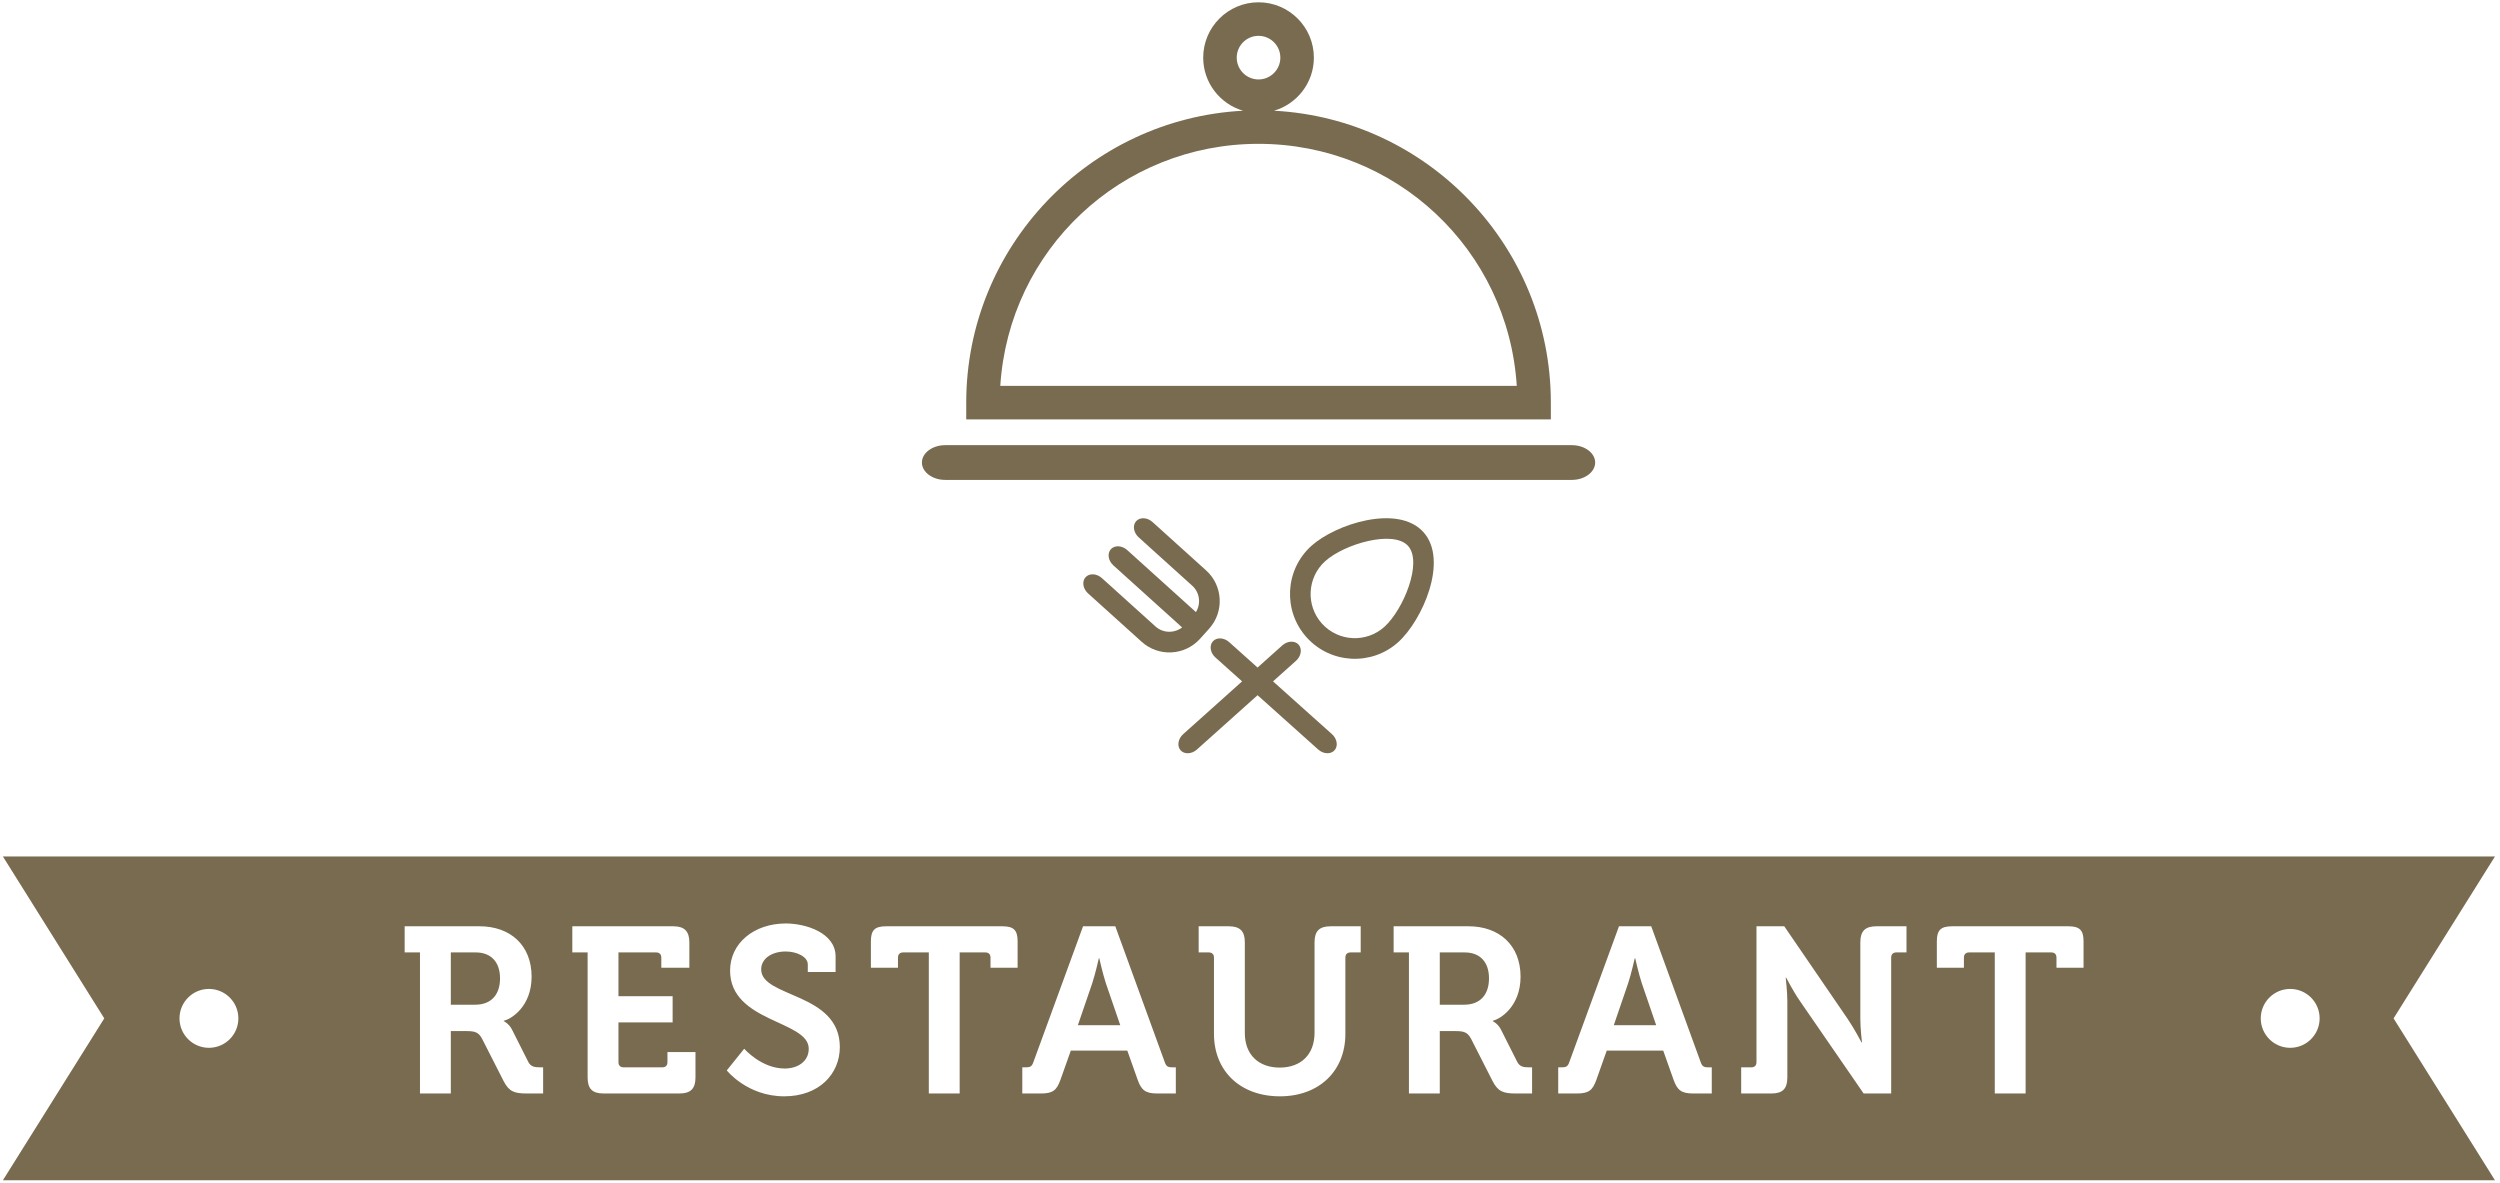
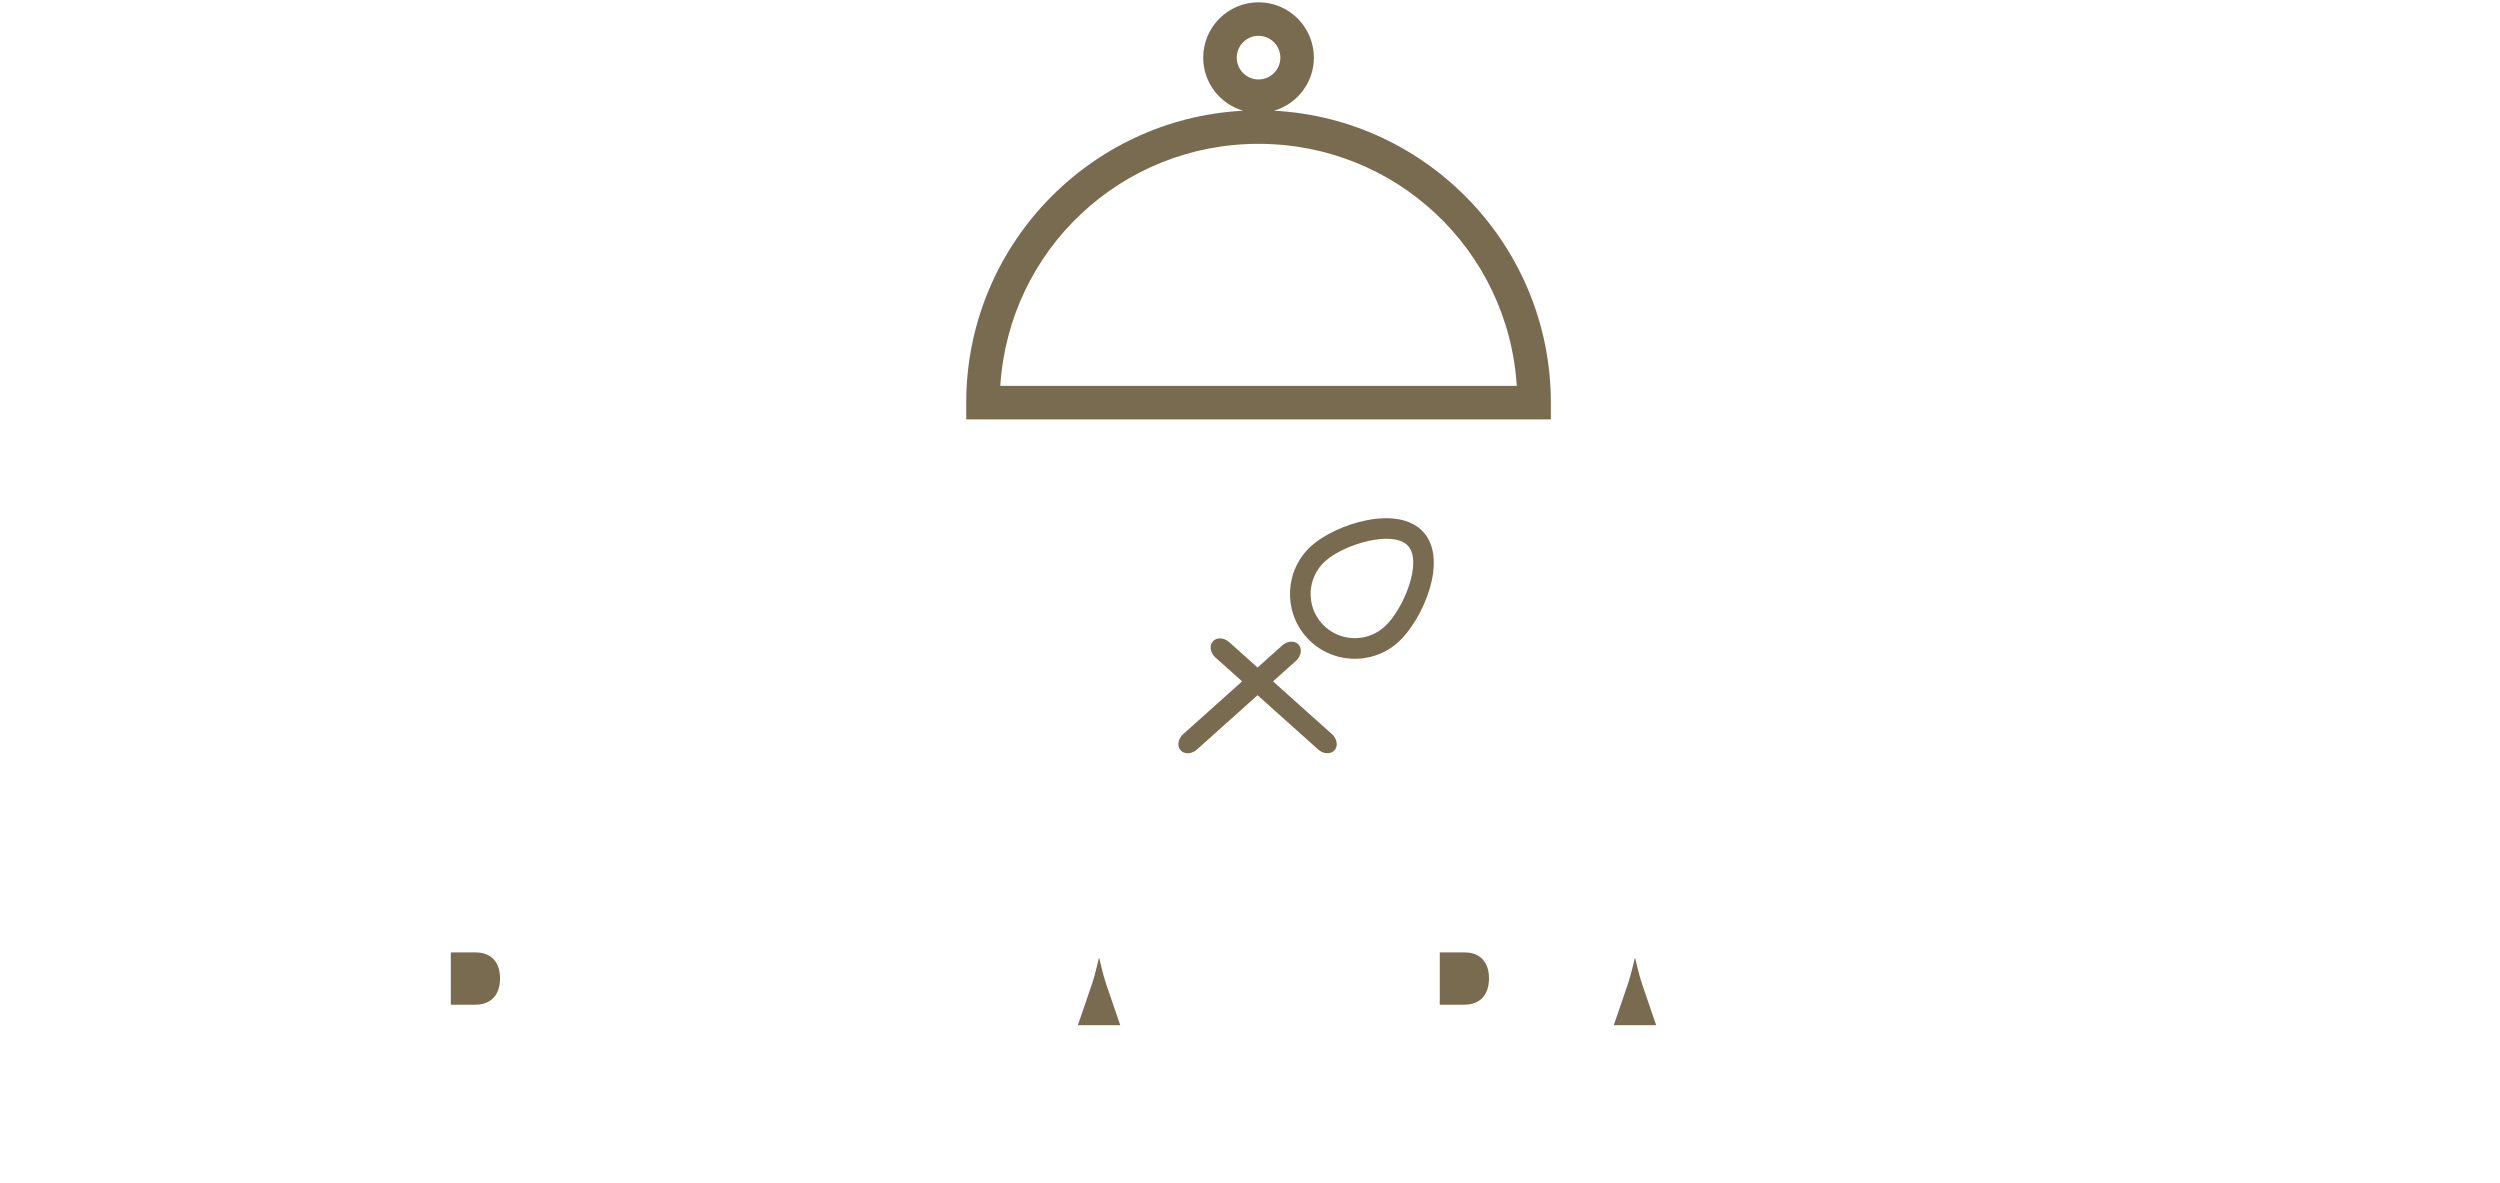
<svg xmlns="http://www.w3.org/2000/svg" width="260px" height="123px" viewBox="0 0 260 123" version="1.1">
  <title>logotype</title>
  <desc>Created with Sketch.</desc>
  <defs />
  <g id="Page-1" stroke="none" stroke-width="1" fill="none" fill-rule="evenodd">
    <g id="Drupal-Restaurant-Logotype_" transform="translate(-207, -132)" fill="#796B4F">
      <g id="Group">
        <g id="logotype" transform="translate(135, 132)">
          <g id="Group" transform="translate(167, 0)">
            <path d="M66.288,41.871 C66.288,25.65 53.514,12.356 37.498,11.515 C39.889,10.816 41.643,8.609 41.643,5.994 C41.643,2.821 39.06,0.239 35.886,0.239 C32.713,0.239 30.133,2.821 30.133,5.994 C30.133,8.609 31.886,10.816 34.278,11.515 C18.261,12.356 5.488,25.65 5.488,41.871 L5.488,43.615 L66.288,43.615 L66.288,41.871 L66.288,41.871 Z M33.62,5.995 C33.62,4.744 34.637,3.727 35.886,3.727 C37.137,3.727 38.156,4.743 38.156,5.995 C38.156,7.245 37.137,8.263 35.886,8.263 C34.637,8.263 33.62,7.245 33.62,5.995 L33.62,5.995 Z M9.03,40.128 C9.933,25.966 21.617,14.959 35.886,14.959 C50.159,14.959 61.842,25.966 62.744,40.128 L9.03,40.128 L9.03,40.128 Z" id="Shape" />
-             <path d="M68.476,46.297 L3.3,46.297 C1.967,46.297 0.879,47.11 0.879,48.102 C0.879,49.097 1.967,49.91 3.3,49.91 L68.475,49.91 C69.807,49.91 70.897,49.097 70.897,48.102 C70.897,47.11 69.808,46.297 68.476,46.297 L68.476,46.297 Z" id="Shape" />
            <path d="M41.383,56.772 C38.62,59.263 38.404,63.534 40.895,66.294 C43.386,69.054 47.659,69.273 50.419,66.78 C52.924,64.518 55.688,58.277 53.034,55.337 C50.378,52.396 43.888,54.509 41.383,56.772 L41.383,56.772 Z M48.979,65.188 C47.098,66.886 44.186,66.736 42.486,64.856 C40.788,62.975 40.937,60.062 42.819,58.364 C44.806,56.571 49.912,55.083 51.438,56.774 C52.968,58.467 50.964,63.395 48.979,65.188 L48.979,65.188 Z" id="Shape" />
            <path d="M37.395,70.863 L39.791,68.717 C40.329,68.232 40.447,67.476 40.052,67.038 C39.656,66.6 38.892,66.64 38.354,67.125 L35.787,69.424 L32.837,66.783 C32.299,66.298 31.536,66.259 31.141,66.697 C30.746,67.134 30.862,67.89 31.4,68.375 L34.178,70.863 L28.044,76.357 C27.508,76.842 27.391,77.598 27.787,78.035 C28.18,78.473 28.943,78.434 29.483,77.948 L35.787,72.302 L42.092,77.948 C42.63,78.432 43.394,78.471 43.788,78.034 C44.182,77.597 44.067,76.841 43.529,76.355 L37.395,70.863 L37.395,70.863 Z" id="Shape" />
-             <path d="M30.749,65.385 C32.333,63.629 32.194,60.91 30.438,59.324 L26.187,55.488 L25.412,54.787 L24.856,54.287 C24.32,53.803 23.557,53.763 23.16,54.202 C22.765,54.64 22.883,55.394 23.419,55.88 L23.973,56.38 L23.973,56.382 L28.999,60.92 C29.776,61.622 29.92,62.795 29.376,63.658 L23.557,58.404 L22.78,57.704 L22.226,57.204 C21.688,56.719 20.925,56.68 20.528,57.119 C20.133,57.557 20.251,58.312 20.787,58.797 L21.343,59.297 L22.118,59.998 L27.939,65.251 C27.132,65.879 25.952,65.857 25.175,65.156 L20.149,60.619 L20.147,60.62 L19.593,60.119 C19.055,59.634 18.292,59.595 17.897,60.034 C17.502,60.472 17.618,61.228 18.156,61.712 L18.71,62.212 L19.487,62.914 L23.738,66.75 C25.494,68.336 28.214,68.197 29.799,66.439 L30.749,65.385 L30.749,65.385 Z" id="Shape" />
          </g>
          <g id="Group" transform="translate(72, 89)">
            <path d="M170.063,10.664 L170.012,10.664 C170.012,10.664 169.646,12.306 169.326,13.261 L167.834,17.62 L172.242,17.62 L170.748,13.261 C170.43,12.306 170.063,10.664 170.063,10.664 L170.063,10.664 Z" id="Shape" />
            <path d="M114.327,10.664 L114.278,10.664 C114.278,10.664 113.91,12.306 113.592,13.261 L112.098,17.62 L116.506,17.62 L115.012,13.261 C114.694,12.306 114.327,10.664 114.327,10.664 L114.327,10.664 Z" id="Shape" />
            <path d="M49.481,10.052 L46.885,10.052 L46.885,15.489 L49.432,15.489 C51.048,15.489 52.004,14.486 52.004,12.747 C52.004,11.032 51.048,10.052 49.481,10.052 L49.481,10.052 Z" id="Shape" />
-             <path d="M259.475,0.075 L0.302,0.075 L10.844,16.911 L0.302,33.747 L259.475,33.747 L248.932,16.911 L259.475,0.075 L259.475,0.075 Z M21.729,19.972 C20.039,19.972 18.668,18.602 18.668,16.911 C18.668,15.22 20.039,13.849 21.729,13.849 C23.419,13.849 24.79,15.219 24.79,16.911 C24.791,18.602 23.419,19.972 21.729,19.972 L21.729,19.972 Z M56.486,24.722 L54.796,24.722 C53.498,24.722 52.935,24.527 52.371,23.425 L50.142,19.04 C49.774,18.354 49.407,18.233 48.501,18.233 L46.885,18.233 L46.885,24.721 L43.677,24.721 L43.677,10.051 L42.085,10.051 L42.085,7.333 L49.873,7.333 C53.057,7.333 55.286,9.292 55.286,12.574 C55.286,15.709 53.131,17.007 52.395,17.153 L52.395,17.202 C52.395,17.202 52.934,17.448 53.252,18.085 L54.942,21.439 C55.212,21.954 55.628,22.002 56.167,22.002 L56.485,22.002 L56.485,24.722 L56.486,24.722 Z M72.33,23.057 C72.33,24.233 71.816,24.722 70.664,24.722 L62.778,24.722 C61.603,24.722 61.112,24.233 61.112,23.057 L61.112,10.052 L59.52,10.052 L59.52,7.334 L70.026,7.334 C71.177,7.334 71.692,7.848 71.692,9 L71.692,11.645 L68.777,11.645 L68.777,10.591 C68.777,10.248 68.581,10.052 68.238,10.052 L64.32,10.052 L64.32,14.608 L69.953,14.608 L69.953,17.327 L64.32,17.327 L64.32,21.467 C64.32,21.81 64.516,22.005 64.859,22.005 L68.876,22.005 C69.219,22.005 69.415,21.81 69.415,21.467 L69.415,20.413 L72.33,20.413 L72.33,23.057 L72.33,23.057 Z M81.561,25.017 C77.716,25.017 75.585,22.323 75.585,22.323 L77.398,20.069 C77.398,20.069 79.186,22.127 81.61,22.127 C82.933,22.127 84.109,21.417 84.109,20.069 C84.109,17.106 75.929,17.35 75.929,11.938 C75.929,9.122 78.378,7.041 81.734,7.041 C83.767,7.041 86.901,7.996 86.901,10.47 L86.901,12.086 L84.011,12.086 L84.011,11.303 C84.011,10.493 82.86,9.955 81.709,9.955 C80.239,9.955 79.162,10.715 79.162,11.816 C79.162,14.78 87.342,14.192 87.342,19.898 C87.341,22.665 85.21,25.017 81.561,25.017 L81.561,25.017 Z M105.83,11.645 L103.013,11.645 L103.013,10.591 C103.013,10.248 102.817,10.052 102.474,10.052 L99.805,10.052 L99.805,24.722 L96.597,24.722 L96.597,10.052 L93.928,10.052 C93.585,10.052 93.389,10.248 93.389,10.591 L93.389,11.645 L90.573,11.645 L90.573,8.902 C90.573,7.751 90.965,7.335 92.14,7.335 L104.264,7.335 C105.439,7.335 105.831,7.751 105.831,8.902 L105.831,11.645 L105.83,11.645 Z M122.287,24.722 L120.376,24.722 C119.152,24.722 118.711,24.405 118.319,23.302 L117.241,20.266 L111.364,20.266 L110.286,23.302 C109.894,24.405 109.478,24.722 108.253,24.722 L106.318,24.722 L106.318,22.004 L106.71,22.004 C107.127,22.004 107.322,21.906 107.47,21.466 L112.637,7.334 L115.992,7.334 L121.135,21.466 C121.282,21.906 121.478,22.004 121.894,22.004 L122.286,22.004 L122.286,24.722 L122.287,24.722 Z M141.511,10.052 L140.458,10.052 C140.115,10.052 139.919,10.248 139.919,10.591 L139.919,18.527 C139.919,22.372 137.201,25.017 133.111,25.017 C128.972,25.017 126.253,22.371 126.253,18.527 L126.253,10.591 C126.253,10.248 126.057,10.052 125.714,10.052 L124.661,10.052 L124.661,7.334 L127.796,7.334 C128.972,7.334 129.462,7.848 129.462,9 L129.462,18.429 C129.462,20.706 130.907,22.029 133.087,22.029 C135.267,22.029 136.712,20.707 136.712,18.405 L136.712,9 C136.712,7.848 137.202,7.334 138.378,7.334 L141.513,7.334 L141.513,10.052 L141.511,10.052 Z M159.337,24.722 L157.648,24.722 C156.35,24.722 155.788,24.527 155.224,23.425 L152.995,19.04 C152.627,18.354 152.261,18.233 151.353,18.233 L149.737,18.233 L149.737,24.721 L146.529,24.721 L146.529,10.051 L144.937,10.051 L144.937,7.333 L152.725,7.333 C155.91,7.333 158.138,9.292 158.138,12.574 C158.138,15.709 155.984,17.007 155.248,17.153 L155.248,17.202 C155.248,17.202 155.787,17.448 156.104,18.085 L157.794,21.439 C158.063,21.954 158.48,22.002 159.019,22.002 L159.336,22.002 L159.336,24.722 L159.337,24.722 Z M178.022,24.722 L176.111,24.722 C174.887,24.722 174.447,24.405 174.054,23.302 L172.976,20.266 L167.1,20.266 L166.022,23.302 C165.631,24.405 165.214,24.722 163.989,24.722 L162.055,24.722 L162.055,22.004 L162.447,22.004 C162.863,22.004 163.058,21.906 163.206,21.466 L168.374,7.334 L171.728,7.334 L176.872,21.466 C177.019,21.906 177.215,22.004 177.631,22.004 L178.024,22.004 L178.024,24.722 L178.022,24.722 Z M198.274,10.052 L197.221,10.052 C196.877,10.052 196.682,10.248 196.682,10.591 L196.682,24.722 L193.817,24.722 L187.204,15.122 C186.518,14.143 185.759,12.673 185.759,12.673 L185.711,12.673 C185.711,12.673 185.883,14.117 185.883,15.122 L185.883,23.057 C185.883,24.233 185.393,24.722 184.217,24.722 L181.082,24.722 L181.082,22.004 L182.135,22.004 C182.478,22.004 182.674,21.809 182.674,21.466 L182.674,7.334 L185.564,7.334 L192.153,16.959 C192.839,17.963 193.597,19.408 193.597,19.408 L193.645,19.408 C193.645,19.408 193.474,17.963 193.474,16.959 L193.474,9 C193.474,7.848 193.964,7.334 195.14,7.334 L198.275,7.334 L198.275,10.052 L198.274,10.052 Z M216.689,11.645 L213.873,11.645 L213.873,10.591 C213.873,10.248 213.678,10.052 213.335,10.052 L210.664,10.052 L210.664,24.722 L207.457,24.722 L207.457,10.052 L204.787,10.052 C204.444,10.052 204.248,10.248 204.248,10.591 L204.248,11.645 L201.432,11.645 L201.432,8.902 C201.432,7.751 201.825,7.335 203,7.335 L215.122,7.335 C216.298,7.335 216.689,7.751 216.689,8.902 L216.689,11.645 L216.689,11.645 Z M238.181,19.972 C236.491,19.972 235.119,18.602 235.119,16.911 C235.119,15.22 236.49,13.849 238.181,13.849 C239.87,13.849 241.242,15.219 241.242,16.911 C241.241,18.602 239.87,19.972 238.181,19.972 L238.181,19.972 Z" id="Shape" />
            <path d="M152.334,10.052 L149.737,10.052 L149.737,15.489 L152.284,15.489 C153.9,15.489 154.856,14.486 154.856,12.747 C154.856,11.032 153.9,10.052 152.334,10.052 L152.334,10.052 Z" id="Shape" />
          </g>
        </g>
      </g>
    </g>
  </g>
</svg>